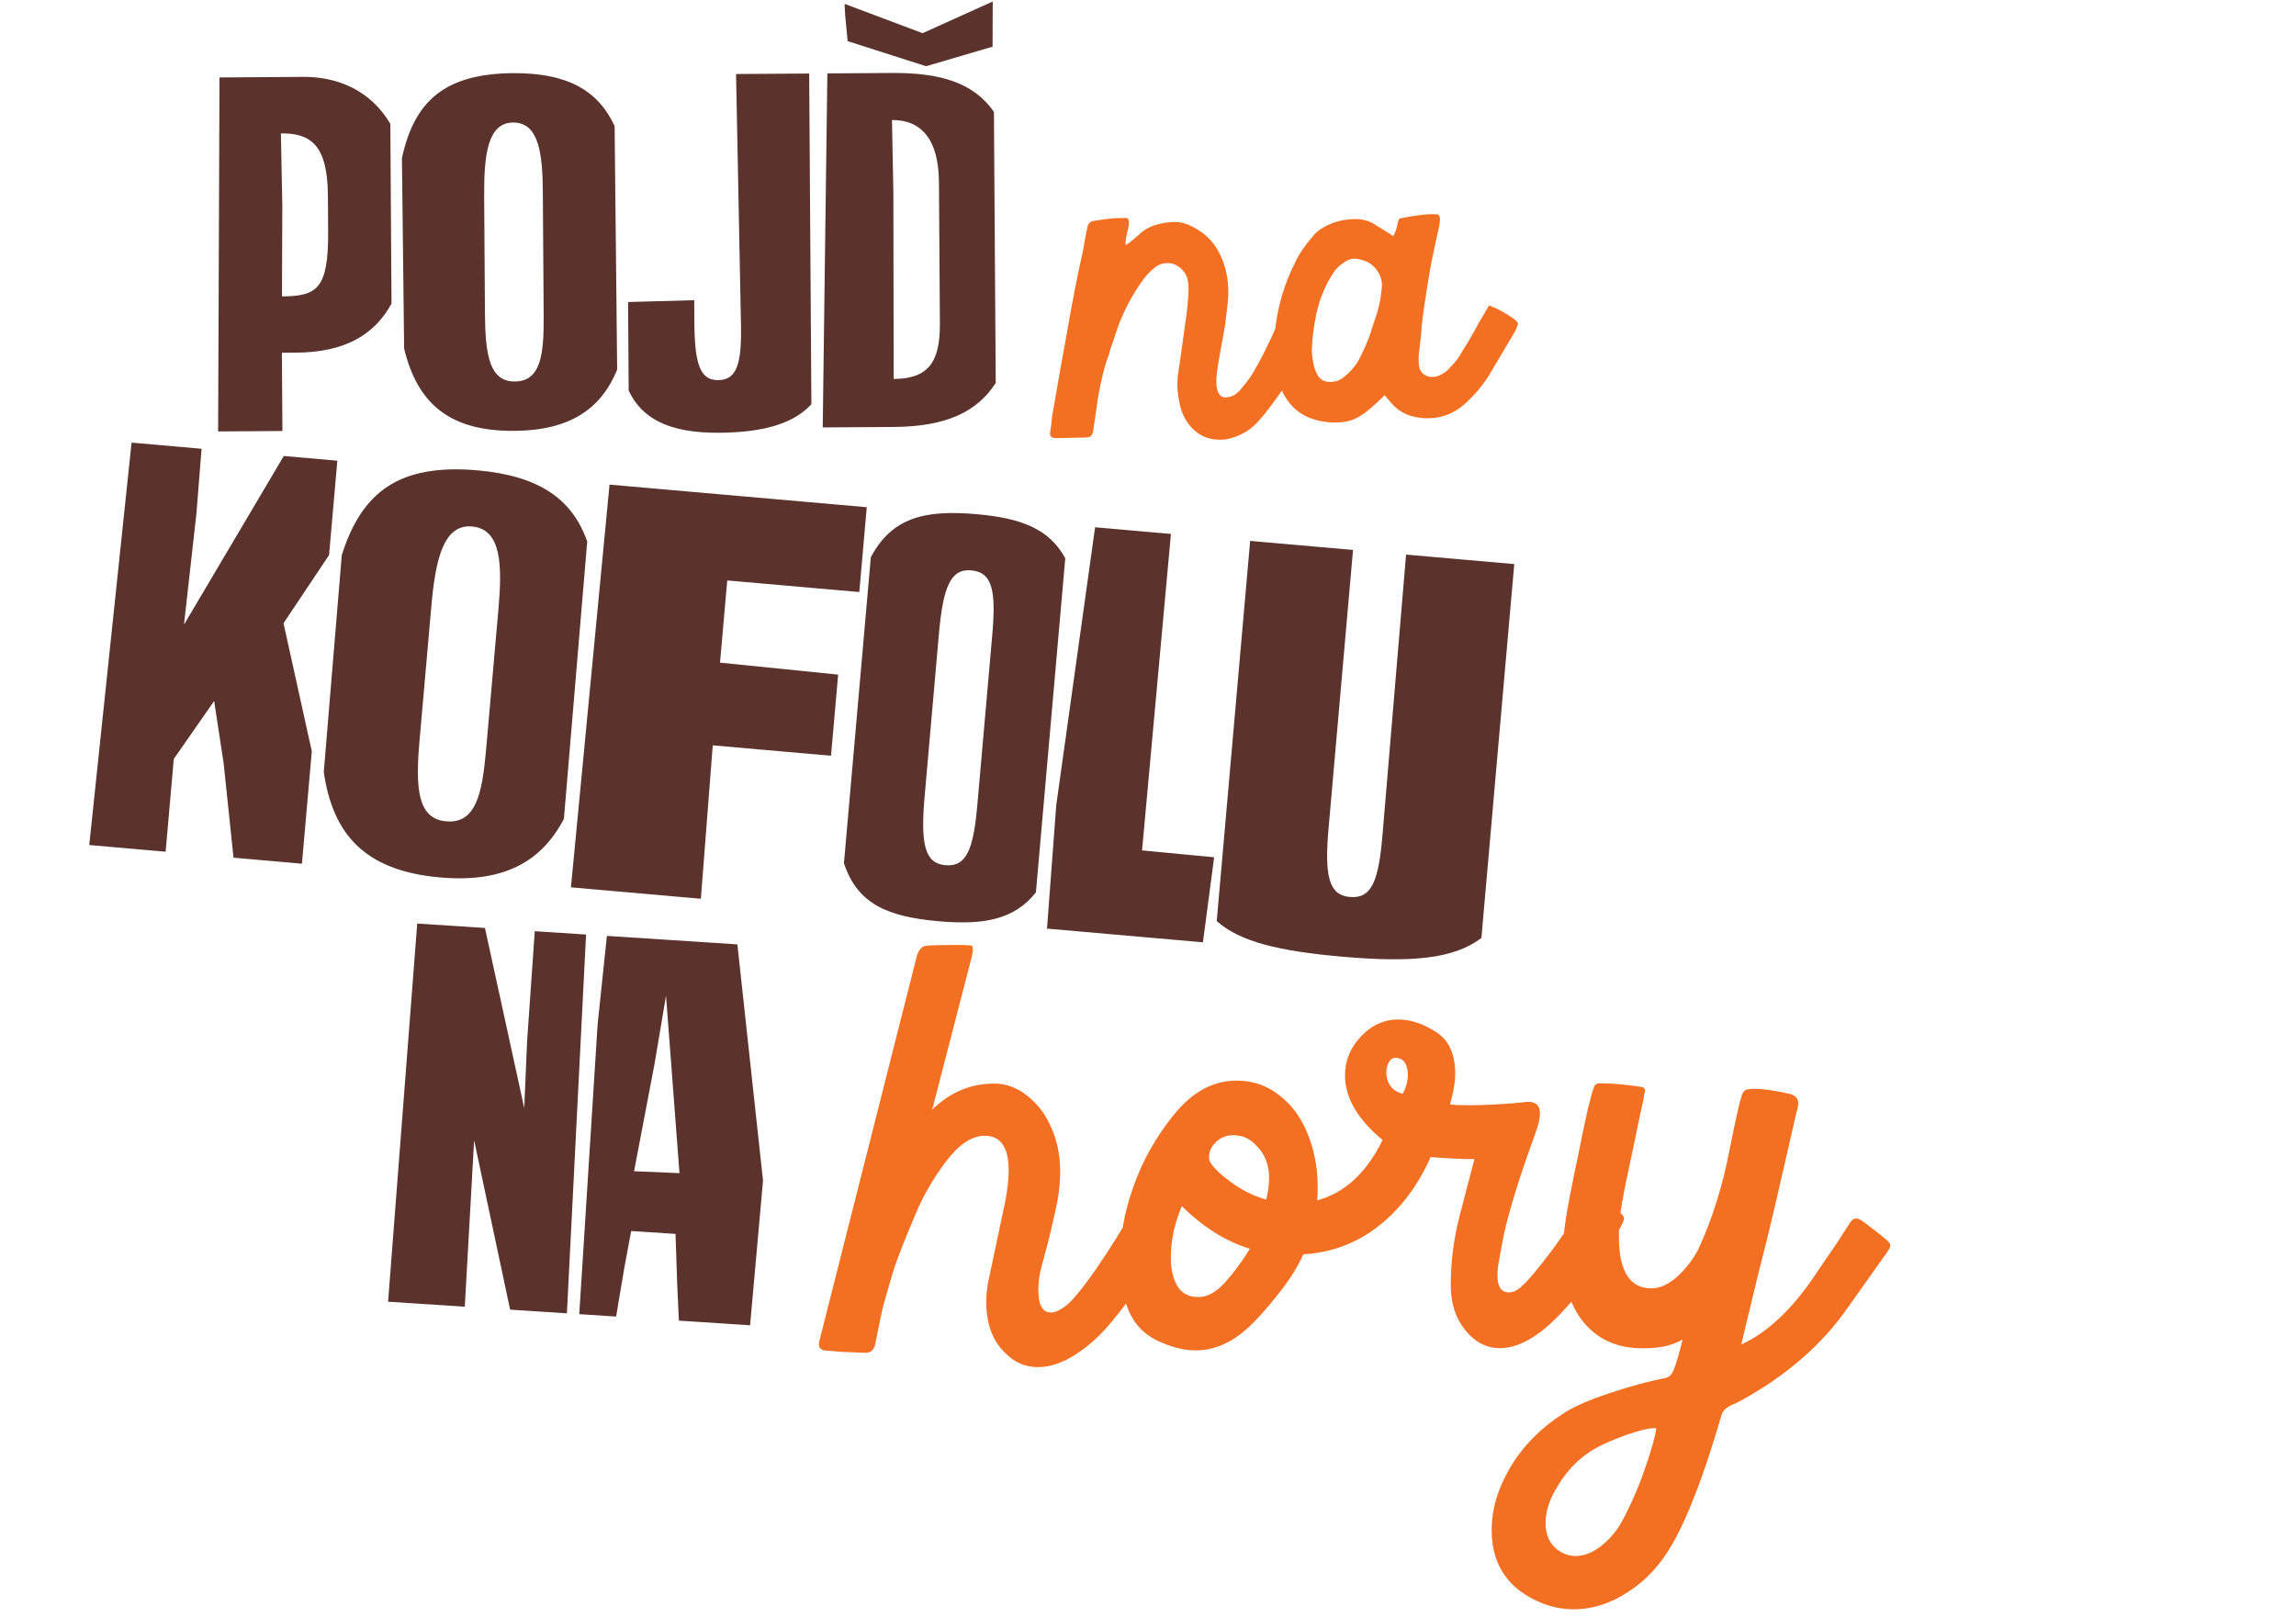
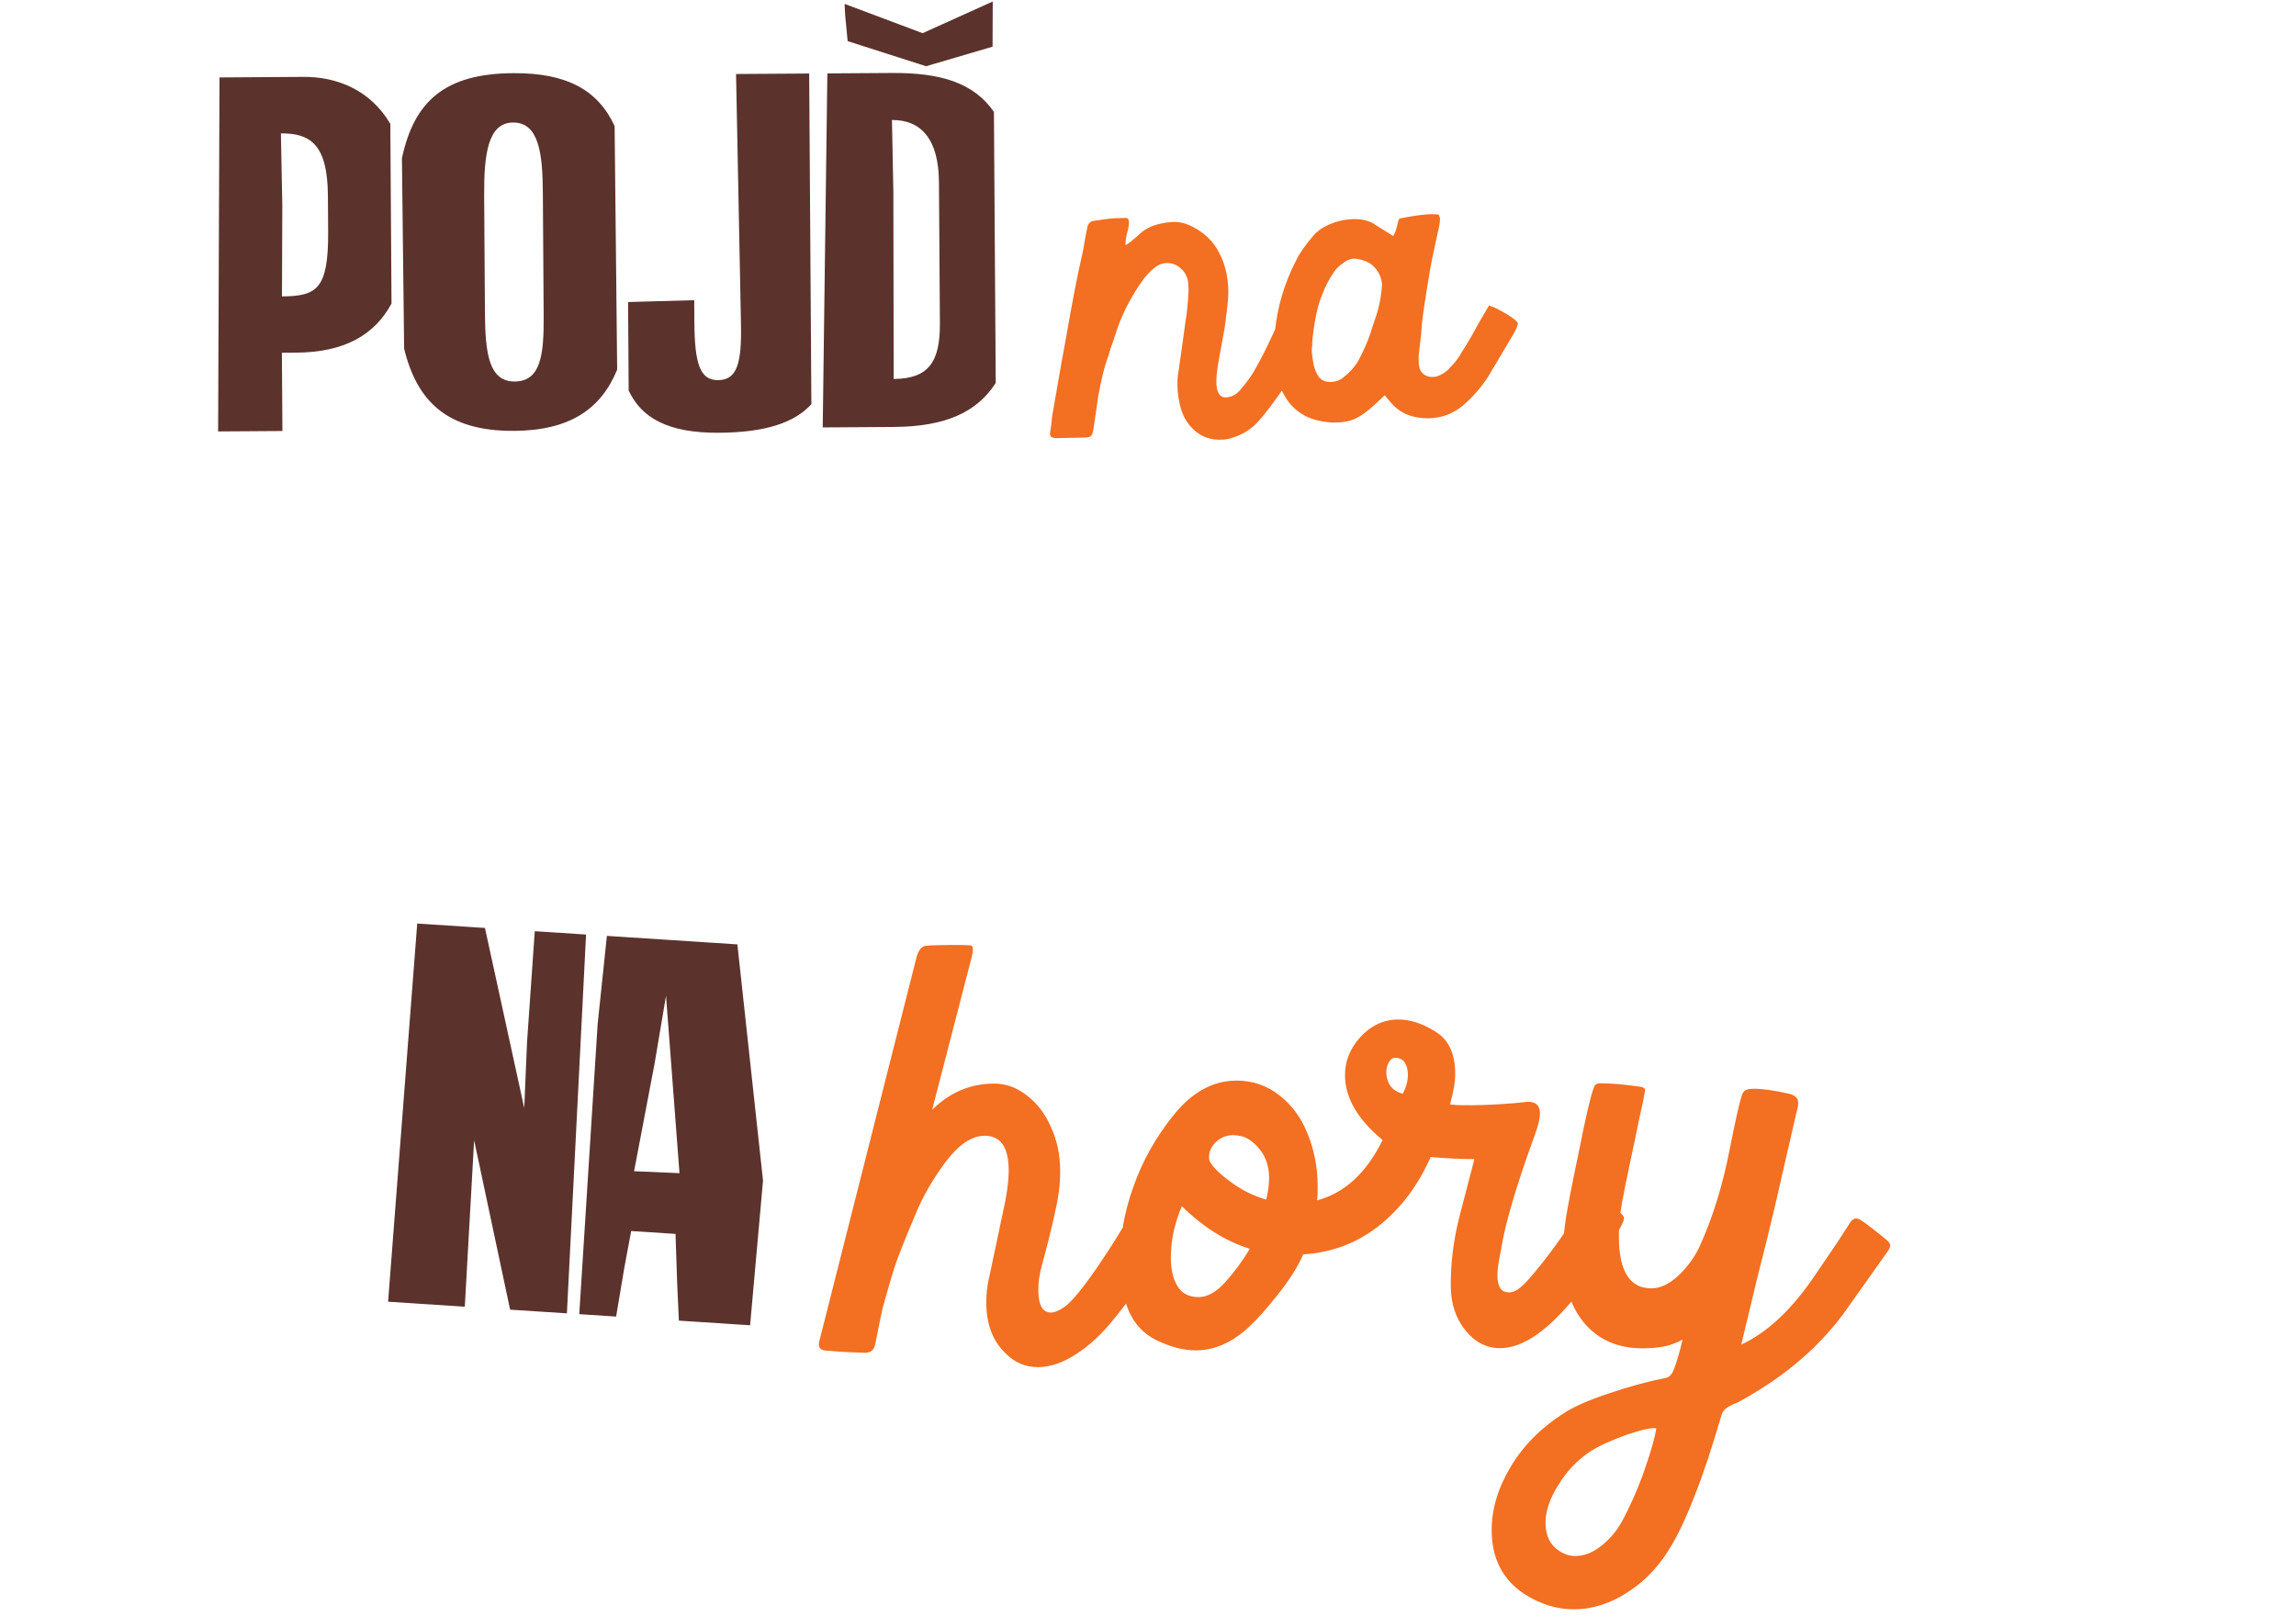
<svg xmlns="http://www.w3.org/2000/svg" width="345" height="243" viewBox="0 0 345 243" fill="none">
  <path d="M49.271 29.38C49.219 21.61 46.549 20.018 42.209 20.047L42.421 30.895L42.371 44.546C47.621 44.511 49.364 43.45 49.307 34.77L49.271 29.38ZM32.776 64.84L32.983 11.638L45.582 11.554C50.552 11.521 55.605 13.447 58.65 18.607L58.829 45.627C56.27 50.334 51.807 52.954 44.458 53.002L42.358 53.016L42.436 64.776L32.776 64.84ZM81.569 28.955C81.531 23.145 81.009 18.389 77.089 18.415C73.309 18.44 72.711 23.204 72.752 29.434L72.87 47.144C72.911 53.373 73.568 57.359 77.348 57.334C81.268 57.308 81.731 53.315 81.693 47.505L81.569 28.955ZM60.395 23.776C62.228 15.224 66.82 11.063 77.11 10.995C85.23 10.941 89.867 13.57 92.353 18.944L92.736 55.552C90.325 61.448 85.657 64.699 77.257 64.755C67.247 64.821 62.668 60.372 60.725 52.404L60.395 23.776ZM94.377 45.391L104.315 45.115L104.337 48.405C104.378 54.635 105.165 57.149 107.895 57.131C110.765 57.112 111.448 54.587 111.34 48.778L110.6 11.122L121.589 11.049L121.919 60.748C119.348 63.565 114.947 64.995 108.018 65.04C100.388 65.091 96.382 62.808 94.465 58.69L94.377 45.391ZM141.089 27.37C141.046 20.86 138.367 18.008 134.027 18.037L134.239 28.886L134.286 56.956C139.535 56.921 141.269 54.389 141.23 48.58L141.089 27.37ZM123.624 64.237L124.32 11.031L133.98 10.967C141.33 10.918 146.31 12.425 149.349 16.815L149.62 57.554C146.779 61.983 142.033 64.115 134.333 64.166L123.624 64.237ZM126.911 0.584L138.63 4.986L149.169 0.226L149.144 7.016L139.153 9.953L127.368 6.181L126.992 2.263L126.911 0.584Z" fill="#5B332C" />
-   <path d="M49.444 83.423L42.602 93.664L46.853 112.91L45.369 129.805L35.089 128.901L33.605 114.717L32.178 105.356L26.113 114.059L24.888 128.005L13.412 126.997L19.77 66.521L30.289 67.445L29.515 77.175L27.646 93.876L42.642 68.531L50.691 69.238L49.444 83.423ZM74.891 91.602C75.472 84.987 75.39 79.519 70.927 79.127C66.624 78.749 65.43 84.105 64.807 91.198L63.036 111.36C62.413 118.453 62.731 123.058 67.034 123.436C71.497 123.829 72.454 119.335 73.035 112.721L74.891 91.602ZM51.355 83.431C54.361 73.897 60.034 69.657 71.749 70.687C80.993 71.499 85.987 74.989 88.237 81.371L84.734 123.064C81.357 129.513 75.695 132.71 66.132 131.87C54.736 130.869 50.004 125.313 48.651 116.039L51.355 83.431ZM91.589 72.832L130.241 76.228L129.12 88.978L109.277 87.235L108.191 99.587L125.942 101.388L124.87 113.581L107.099 112.019L105.314 135.072L85.79 133.356L91.589 72.832ZM149.088 95.551C149.67 88.937 149.204 86.005 145.937 85.718C142.829 85.445 141.7 88.237 141.077 95.329L138.934 119.715C138.311 126.808 138.936 129.754 142.044 130.027C145.311 130.314 146.28 127.508 146.862 120.894L149.088 95.551ZM126.811 129.733L130.851 83.75C134.027 77.765 138.949 76.591 146.759 77.277C153.373 77.859 157.651 79.439 160.07 83.908L155.658 134.114C152.404 138.245 147.757 139.042 141.062 138.454C133.332 137.774 128.843 135.854 126.811 129.733ZM180.753 141.62L157.324 139.561L158.709 121.051L164.551 79.242L175.947 80.243L171.607 127.806L182.438 128.838L180.753 141.62ZM222.599 140.96C218.465 144.13 212.071 144.693 201.632 143.775C192.228 142.949 186.328 141.547 182.827 138.429L187.848 81.289L203.308 82.648L199.632 124.486C199.009 131.579 199.634 134.525 202.821 134.805C206.168 135.099 207.138 132.293 207.719 125.679L211.278 83.348L227.535 84.776L222.599 140.96Z" fill="#5B332C" />
  <path d="M174.678 185.616C174.859 185.734 174.951 185.944 174.953 186.244C174.956 186.664 174.78 187.145 174.424 187.688L173.446 189.315C172.202 191.484 171.194 193.112 170.422 194.197C169.71 195.283 168.61 196.731 167.123 198.542C165.459 200.594 163.641 202.258 161.67 203.532C159.699 204.807 157.814 205.451 156.014 205.464C154.094 205.478 152.439 204.77 151.048 203.34C149.175 201.554 148.227 199.041 148.203 195.801C148.193 194.481 148.334 193.22 148.625 192.018L150.625 182.553C151.265 179.788 151.578 177.536 151.565 175.796C151.54 172.376 150.328 170.675 147.928 170.693C146.008 170.707 144.067 172.011 142.106 174.606C140.205 177.14 138.694 179.761 137.574 182.469C136.041 186.081 134.98 188.758 134.393 190.503C133.866 192.187 133.281 194.201 132.638 196.546C132.521 197.027 132.145 198.86 131.508 202.044C131.335 202.886 130.828 203.31 129.988 203.316L126.386 203.162L124.405 202.997C123.265 203.005 122.841 202.498 123.134 201.476L137.652 144.128C137.942 142.865 138.447 142.202 139.167 142.136C139.826 142.071 141.086 142.032 142.946 142.018C144.446 142.007 145.406 142.03 145.827 142.087C146.067 142.085 146.188 142.265 146.191 142.625C146.193 142.925 146.136 143.315 146.019 143.796L140.069 166.79C142.69 164.191 145.77 162.878 149.31 162.852C151.11 162.839 152.764 163.427 154.273 164.616C155.842 165.804 157.054 167.385 157.908 169.359C158.823 171.332 159.289 173.519 159.306 175.919C159.321 177.839 159.066 179.911 158.542 182.135C158.079 184.358 157.409 187.063 156.532 190.25C156.181 191.512 156.01 192.744 156.019 193.944C156.036 196.163 156.674 197.269 157.934 197.259C158.474 197.256 159.132 196.981 159.908 196.435C160.923 195.767 162.558 193.805 164.814 190.549C167.07 187.232 168.612 184.76 169.44 183.134C169.617 182.713 169.975 182.5 170.515 182.496C170.755 182.495 171.056 182.582 171.417 182.76C171.9 183.116 172.443 183.592 173.048 184.188L174.678 185.616ZM180.116 194.936C181.436 194.926 182.751 194.196 184.06 192.747C185.429 191.237 186.677 189.547 187.803 187.679C184.195 186.566 180.789 184.431 177.586 181.274C177.114 182.358 176.703 183.621 176.353 185.063C176.064 186.446 175.924 187.797 175.933 189.117C175.946 190.857 176.287 192.264 176.954 193.339C177.622 194.414 178.676 194.946 180.116 194.936ZM170.274 178.448C171.626 174.538 173.669 170.893 176.404 167.513C179.139 164.132 182.247 162.429 185.727 162.404C188.187 162.385 190.352 163.12 192.223 164.606C194.094 166.032 195.518 167.972 196.496 170.424C197.474 172.817 197.973 175.394 197.993 178.154C198.001 179.174 197.976 179.924 197.92 180.404C202.052 179.294 205.329 176.269 207.753 171.331C204.01 168.239 202.126 165.013 202.102 161.653C202.086 159.493 202.851 157.567 204.399 155.876C206.006 154.124 207.89 153.24 210.05 153.224C211.91 153.21 213.804 153.826 215.733 155.072C217.662 156.258 218.637 158.321 218.659 161.261C218.669 162.581 218.41 164.143 217.884 165.947C218.124 166.065 219.235 166.117 221.215 166.102C223.075 166.088 225.204 165.983 227.603 165.785L229.581 165.59C230.781 165.582 231.385 166.147 231.394 167.287C231.4 168.067 231.167 169.089 230.696 170.352C228.697 175.827 227.231 180.428 226.298 184.155C226.007 185.297 225.63 187.19 225.17 189.834C225.055 190.554 225 191.185 225.004 191.725C225.016 193.405 225.592 194.241 226.732 194.232C227.332 194.228 227.901 193.984 228.437 193.5C229.033 193.015 229.748 192.26 230.58 191.234C233.554 187.672 236.166 183.872 238.417 179.836C238.594 179.474 238.742 179.263 238.862 179.202C239.041 179.141 239.282 179.229 239.584 179.467L243.294 182.14C243.776 182.496 244.019 182.824 244.021 183.124C244.022 183.304 243.934 183.575 243.757 183.936C241.036 189.297 238.009 193.729 234.675 197.234C231.341 200.798 228.264 202.591 225.444 202.612C223.404 202.627 221.658 201.74 220.204 199.95C218.751 198.161 218.015 195.946 217.995 193.307C217.97 189.887 218.395 186.433 219.269 182.947L221.545 174.2C219.805 174.213 217.614 174.109 214.972 173.888C213.084 178.162 210.499 181.602 207.218 184.206C203.937 186.81 200.138 188.248 195.819 188.52C195.053 190.326 193.778 192.345 191.994 194.578C190.27 196.751 188.842 198.352 187.709 199.38C185.207 201.739 182.545 202.928 179.725 202.949C177.865 202.963 175.852 202.438 173.684 201.373C171.817 200.427 170.456 198.967 169.601 196.993C168.746 194.96 168.309 192.623 168.289 189.983C168.26 186.023 168.922 182.178 170.274 178.448ZM181.857 174.672C182.343 175.509 183.401 176.521 185.029 177.709C186.658 178.897 188.405 179.754 190.269 180.281C190.56 179.078 190.702 177.967 190.694 176.947C190.684 175.567 190.345 174.34 189.677 173.265C188.707 171.892 187.68 171.059 186.598 170.767C185.997 170.652 185.577 170.595 185.337 170.597C184.257 170.605 183.36 170.971 182.645 171.697C181.99 172.361 181.665 173.084 181.671 173.864C181.674 174.224 181.736 174.493 181.857 174.672ZM208.589 162.595C208.955 163.492 209.68 164.087 210.762 164.379C211.295 163.415 211.558 162.453 211.551 161.493C211.545 160.773 211.391 160.174 211.087 159.697C210.784 159.219 210.302 158.982 209.642 158.987C209.222 158.99 208.894 159.233 208.657 159.714C208.421 160.136 208.304 160.647 208.309 161.247C208.312 161.667 208.405 162.116 208.589 162.595ZM279.509 183.313C280.172 183.728 280.865 184.233 281.59 184.827C282.374 185.422 283.038 185.957 283.582 186.433C283.884 186.731 284.036 186.969 284.037 187.149C284.039 187.389 283.891 187.721 283.594 188.143L277.626 196.557C273.767 202.106 268.401 206.765 261.529 210.536C261.23 210.718 260.842 210.901 260.363 211.085C259.944 211.268 259.586 211.48 259.288 211.723C258.989 211.965 258.782 212.296 258.665 212.717C257.202 217.708 255.881 221.678 254.703 224.627C253.584 227.575 252.433 230.074 251.248 232.122C249.53 235.135 247.357 237.491 244.73 239.191C242.103 240.95 239.379 241.84 236.559 241.861C233.979 241.88 231.484 241.118 229.072 239.576C225.816 237.44 224.173 234.272 224.142 230.072C224.118 226.892 225.055 223.705 226.951 220.511C228.848 217.317 231.498 214.628 234.902 212.442C236.335 211.472 238.608 210.465 241.72 209.422C244.833 208.379 247.647 207.608 250.163 207.11C250.763 207.045 251.21 206.622 251.504 205.84C251.916 204.817 252.355 203.314 252.821 201.33C251.924 201.817 251.027 202.153 250.128 202.34C249.229 202.527 248.15 202.624 246.89 202.634C243.17 202.661 240.221 201.393 238.042 198.829C235.923 196.264 234.847 192.792 234.815 188.412C234.806 187.152 234.944 185.531 235.229 183.549C235.457 181.868 236.121 178.413 237.223 173.184C238.264 167.896 239.02 164.651 239.491 163.447C239.608 163.026 239.906 162.814 240.386 162.811C242.006 162.799 243.988 162.964 246.33 163.307C246.811 163.363 247.082 163.481 247.143 163.661C247.204 163.78 247.176 164.081 247.06 164.561C247.003 165.042 246.771 166.154 246.364 167.897C246.191 168.798 245.669 171.292 244.799 175.378C243.929 179.465 243.439 182.169 243.329 183.49C243.273 184.03 243.249 184.87 243.258 186.01C243.295 191.11 244.934 193.648 248.174 193.624C249.494 193.614 250.839 192.974 252.21 191.704C253.58 190.374 254.62 188.956 255.329 187.451C257.336 183.056 258.86 178.155 259.9 172.747C260.71 168.661 261.291 166.047 261.642 164.904C261.759 164.423 261.936 164.092 262.175 163.91C262.414 163.728 262.863 163.635 263.523 163.63C264.843 163.62 266.645 163.877 268.929 164.4C269.771 164.634 270.194 165.081 270.199 165.741C270.201 166.041 270.173 166.311 270.115 166.552C270.057 166.792 269.998 167.002 269.939 167.183L266.713 181.247C265.899 184.733 265.025 188.28 264.091 191.887L261.646 202.075C265.593 200.246 269.288 196.768 272.73 191.643L276.113 186.668L277.982 183.774C278.397 183.111 278.906 182.957 279.509 183.313ZM234.244 233.058C235.028 233.592 235.87 233.856 236.77 233.849C238.03 233.84 239.286 233.351 240.539 232.381C241.792 231.412 242.833 230.204 243.663 228.758C245.083 226.108 246.263 223.399 247.203 220.632C248.143 217.925 248.698 215.941 248.869 214.68C248.328 214.504 246.86 214.814 244.466 215.612C242.072 216.47 240.218 217.323 238.905 218.173C236.994 219.447 235.416 221.109 234.171 223.158C232.866 225.208 232.22 227.133 232.234 228.933C232.247 230.793 232.918 232.168 234.244 233.058Z" fill="#f36f21" />
  <path d="M85.183 197.384L76.651 196.828L71.243 171.373L69.841 196.385L58.315 195.635L62.692 138.799L72.87 139.462L78.774 166.527L79.193 156.634L80.354 139.949L88.063 140.451L85.183 197.384ZM95.278 176.02L102.099 176.313L100.077 149.651L98.361 159.836L95.278 176.02ZM89.801 153.942L91.192 140.655L110.801 141.931L114.653 177.431L112.711 199.176L102.008 198.479L101.76 193.052L101.504 185.444L94.843 185.01L93.804 190.58L92.578 197.865L87.04 197.505L89.801 153.942Z" fill="#5B332C" />
  <path d="M192.824 47.356C193.322 47.295 194.015 47.551 194.904 48.124C195.814 48.672 196.571 49.312 197.174 50.043C197.223 50.085 197.251 50.152 197.258 50.242C197.267 50.356 197.211 50.52 197.09 50.735C197.049 50.807 196.962 51.008 196.827 51.338C195.726 53.706 194.54 55.852 193.269 57.777C191.415 60.453 190.055 62.259 189.188 63.193C188.138 64.415 186.843 65.267 185.303 65.749C184.836 65.921 184.353 66.026 183.853 66.064C181.83 66.217 180.182 65.565 178.906 64.108C178.105 63.186 177.565 62.084 177.285 60.803C177.111 60.016 177.004 59.35 176.962 58.804C176.88 57.714 176.912 56.775 177.058 55.987C177.227 54.9 177.576 52.417 178.105 48.538C178.354 46.988 178.512 45.456 178.58 43.943C178.612 43.758 178.601 43.313 178.548 42.608C178.477 41.677 178.1 40.917 177.416 40.329C176.754 39.739 176.003 39.476 175.162 39.54C174.799 39.567 174.452 39.662 174.121 39.824C173.418 40.197 172.66 40.895 171.846 41.916C170.13 44.308 168.82 46.772 167.915 49.309C167.467 50.645 167.216 51.407 167.162 51.593C167.024 51.878 166.838 52.452 166.607 53.315C166.168 54.468 165.789 55.799 165.469 57.309C165.147 58.796 164.969 59.757 164.933 60.194L164.277 64.666C164.196 65.106 164.07 65.401 163.899 65.551C163.726 65.679 163.411 65.748 162.955 65.76L158.642 65.846C157.978 65.828 157.695 65.552 157.791 65.019C157.837 64.719 157.897 64.303 157.971 63.772C158.021 63.219 158.06 62.828 158.088 62.597L159.475 54.643L160.153 50.924C161.107 45.413 161.921 41.215 162.594 38.331C162.648 38.144 162.707 37.865 162.771 37.495C162.834 37.124 162.921 36.615 163.032 35.967C163.166 35.317 163.281 34.725 163.378 34.193C163.473 33.637 163.779 33.305 164.297 33.198L166.399 32.901C167.078 32.804 168.022 32.756 169.233 32.756C169.74 32.809 169.776 33.583 169.34 35.078C169.17 35.845 169.1 36.433 169.131 36.842C169.572 36.626 170.369 35.983 171.522 34.913C172.598 34.032 174.101 33.519 176.033 33.373C176.896 33.307 177.729 33.438 178.53 33.766C180.75 34.718 182.335 36.186 183.285 38.171C183.983 39.535 184.397 41.092 184.53 42.842C184.59 43.637 184.582 44.437 184.506 45.243C184.486 45.587 184.332 46.878 184.045 49.117L183.15 54.052C182.843 55.743 182.72 56.986 182.781 57.782C182.884 59.145 183.378 59.793 184.264 59.726C185.173 59.657 185.939 59.2 186.56 58.353C187.547 57.204 188.269 56.167 188.724 55.241C189.334 54.235 190.189 52.548 191.289 50.18C191.328 50.086 191.562 49.554 191.991 48.584C192.237 47.903 192.514 47.493 192.824 47.356ZM223.433 46.446L223.735 45.909C224.532 46.169 225.457 46.624 226.512 47.276C227.567 47.927 228.093 48.39 228.091 48.664C227.986 49.084 227.792 49.544 227.51 50.045L225.808 52.916C225.463 53.491 225.128 54.053 224.804 54.603C224.501 55.129 224.258 55.536 224.074 55.824C223.913 56.11 223.812 56.289 223.772 56.361C222.854 57.824 221.734 59.177 220.411 60.42C218.899 61.882 217.166 62.688 215.212 62.835C214.326 62.902 213.499 62.851 212.732 62.68C211.226 62.406 209.958 61.656 208.929 60.431L208.063 59.4C206.362 61.083 205.061 62.163 204.16 62.643C203.396 63.112 202.48 63.387 201.412 63.468C200.708 63.521 200.125 63.52 199.663 63.463C198.398 63.353 197.232 63.041 196.165 62.528C194.191 61.512 192.81 59.719 192.022 57.151C191.778 56.347 191.612 55.354 191.523 54.173C191.447 53.173 191.458 51.812 191.557 50.091C191.885 46.273 192.966 42.592 194.8 39.048C195.273 38.053 196.14 36.822 197.4 35.355C197.946 34.72 198.717 34.182 199.712 33.741C200.73 33.298 201.772 33.037 202.84 32.956C204.453 32.834 205.732 33.114 206.674 33.797L208.689 35.05C209.073 35.295 209.289 35.439 209.338 35.481C209.624 35.025 209.824 34.496 209.938 33.893C210.091 33.196 210.224 32.843 210.338 32.834C212.004 32.503 213.371 32.296 214.439 32.216C214.916 32.179 215.476 32.183 216.119 32.226C216.271 32.42 216.357 32.653 216.378 32.926C216.39 33.085 216.348 33.442 216.253 33.998L215.844 35.846C215.438 37.727 215.21 38.796 215.161 39.051L214.868 40.615C214.16 44.851 213.751 47.601 213.641 48.866C213.582 49.899 213.521 50.6 213.458 50.971L213.209 53.115C213.152 53.576 213.147 54.114 213.193 54.727C213.243 55.386 213.475 55.883 213.889 56.217C214.303 56.551 214.816 56.695 215.43 56.649C215.748 56.625 216.072 56.532 216.403 56.37C217.107 56.019 217.615 55.627 217.925 55.192C218.71 54.401 219.302 53.614 219.7 52.83C220.498 51.604 221.328 50.181 222.188 48.562L223.433 46.446ZM197.1 52.688C197.219 54.256 197.465 55.391 197.838 56.094C198.253 57.046 199.017 57.479 200.13 57.395C200.812 57.343 201.378 57.129 201.829 56.752C202.8 55.993 203.559 55.147 204.106 54.215C204.945 52.62 205.577 51.167 206.004 49.855C206.074 49.576 206.157 49.307 206.251 49.048C206.344 48.767 206.419 48.544 206.475 48.38C206.531 48.216 206.569 48.11 206.588 48.063C207.079 46.7 207.407 45.293 207.571 43.841C207.585 43.726 207.598 43.588 207.608 43.427C207.617 43.243 207.63 43.105 207.646 43.013C207.66 42.897 207.663 42.794 207.657 42.703C207.593 41.863 207.296 41.108 206.766 40.44C206.235 39.772 205.55 39.321 204.709 39.087C204.149 38.924 203.698 38.855 203.357 38.881C202.766 38.926 202.203 39.185 201.668 39.66C201.362 39.843 201.009 40.167 200.61 40.631C199.785 41.813 199.145 43.016 198.689 44.239C198.046 45.704 197.56 47.889 197.231 50.793C197.175 51.254 197.156 51.61 197.175 51.86C197.159 51.953 197.145 52.068 197.132 52.206C197.143 52.342 197.139 52.445 197.121 52.515C197.127 52.583 197.12 52.641 197.1 52.688Z" fill="#f36f21" />
</svg>